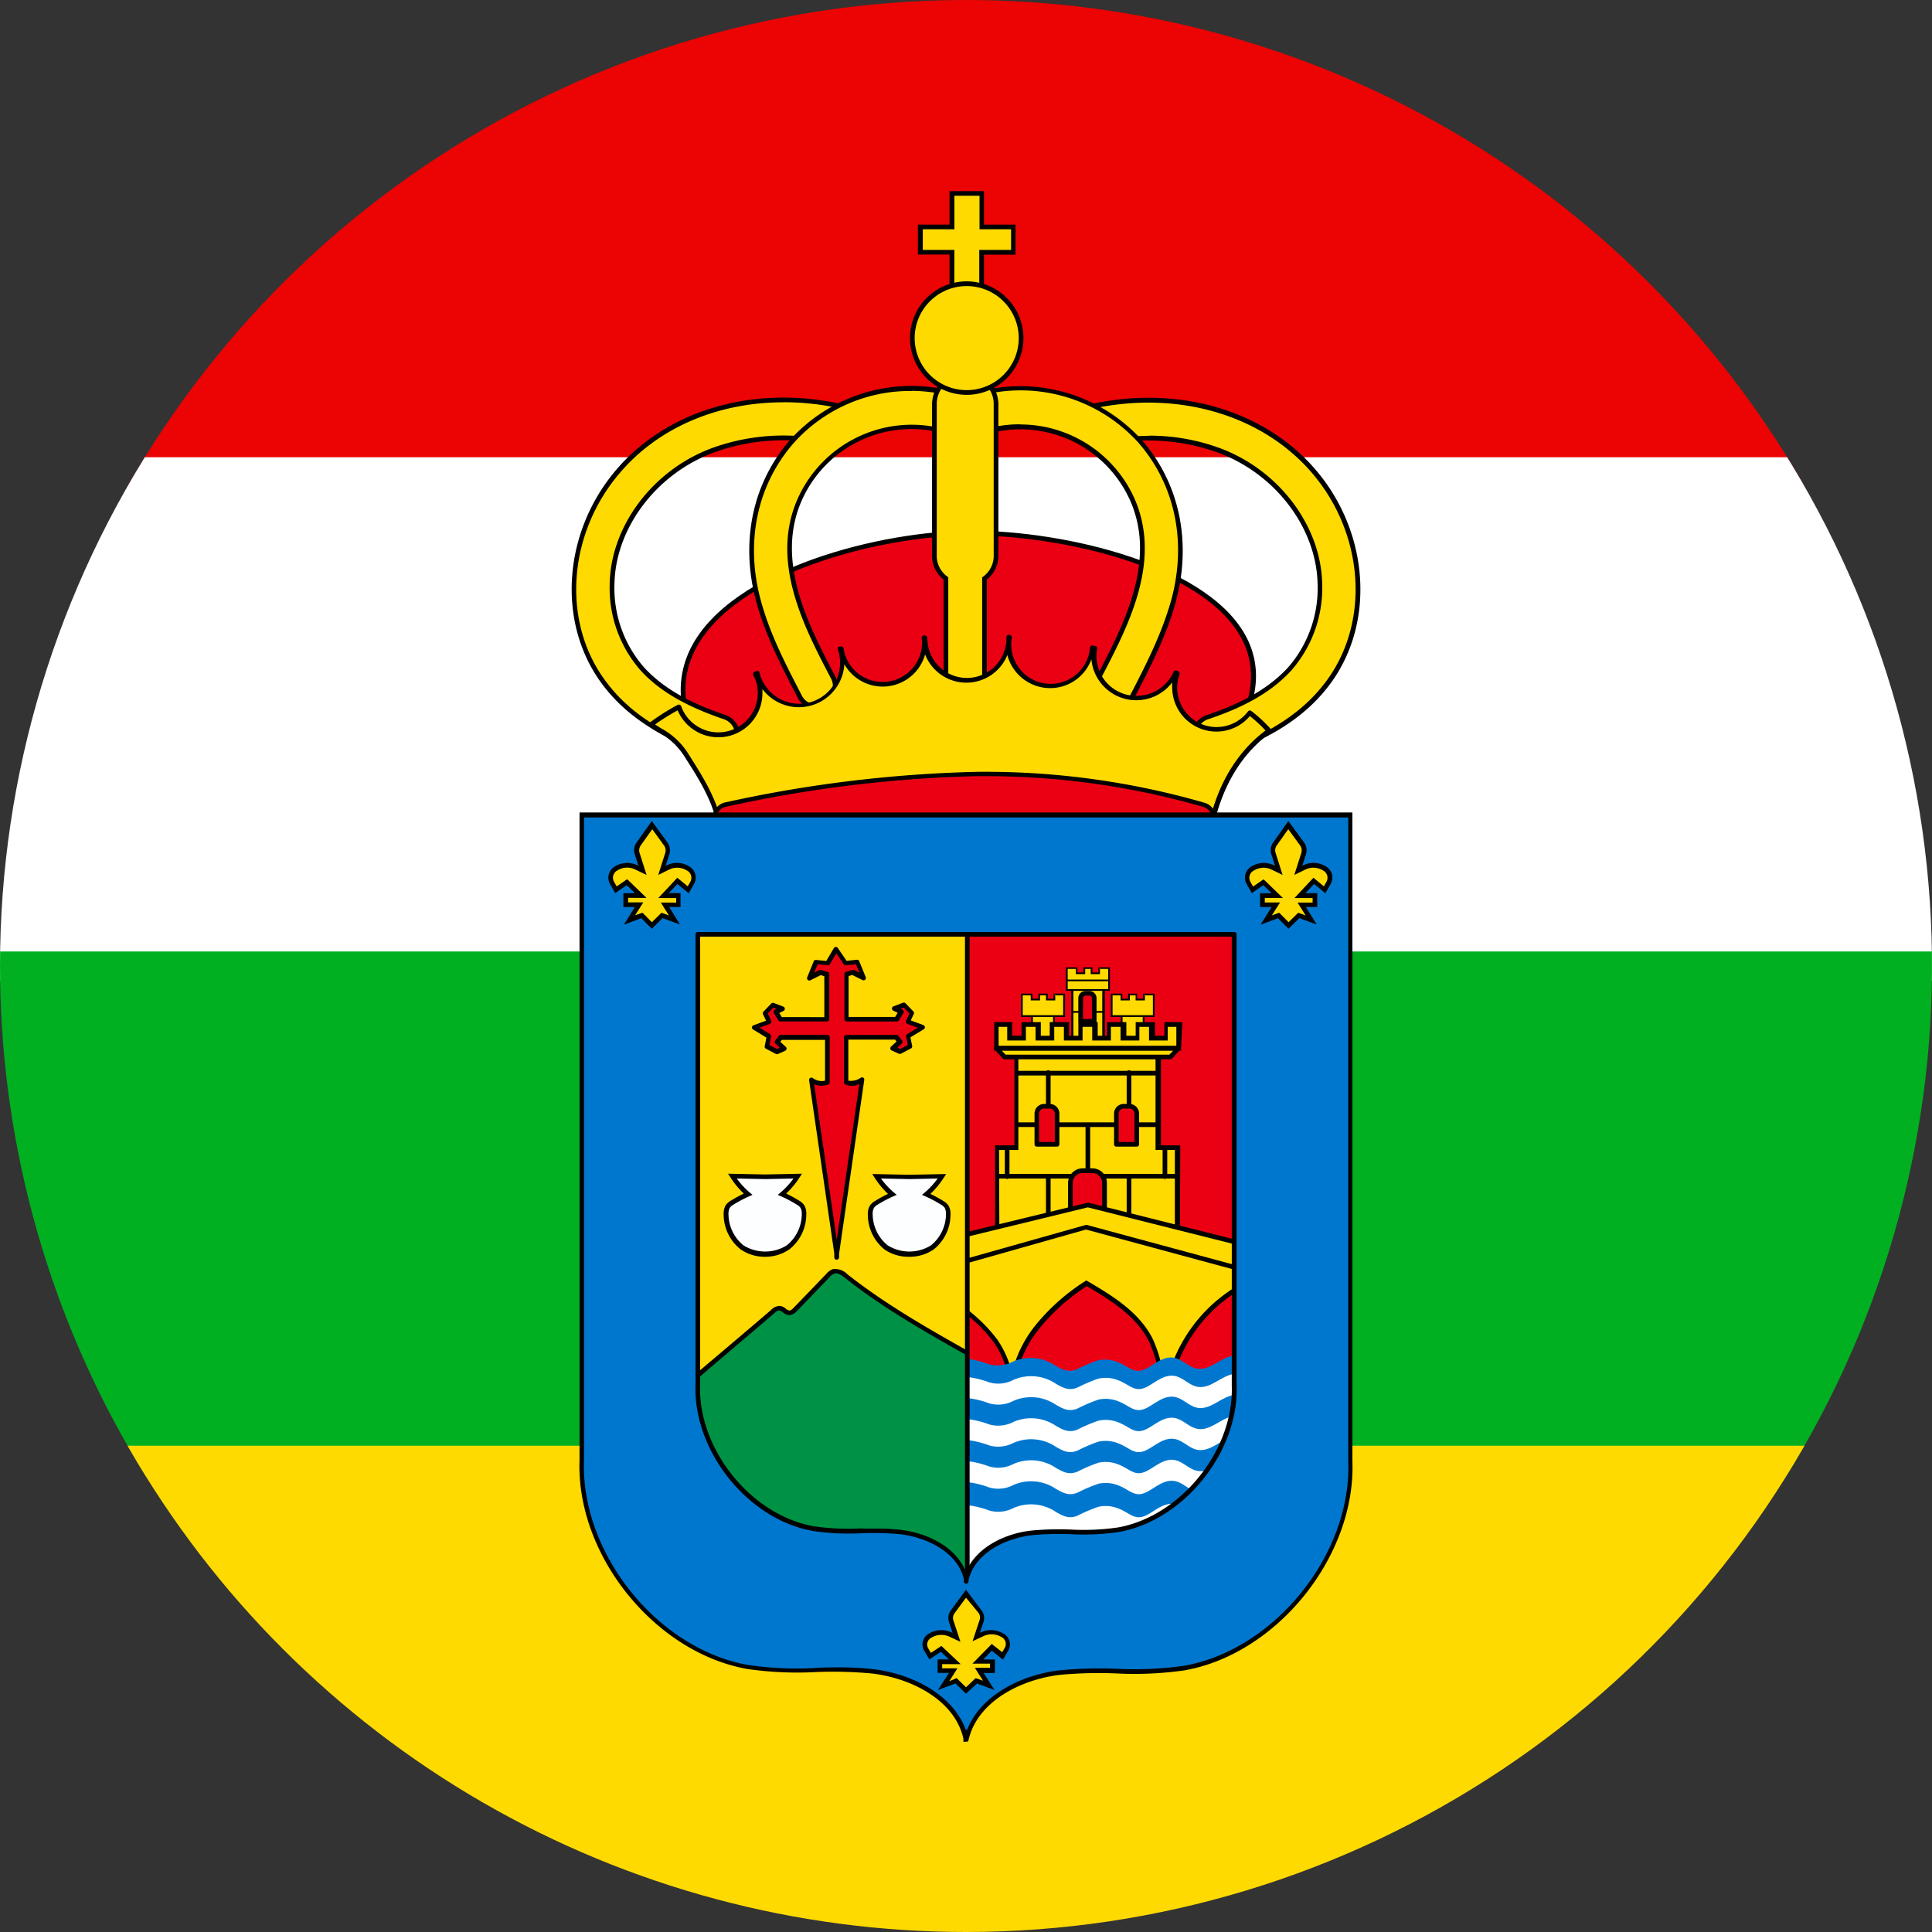
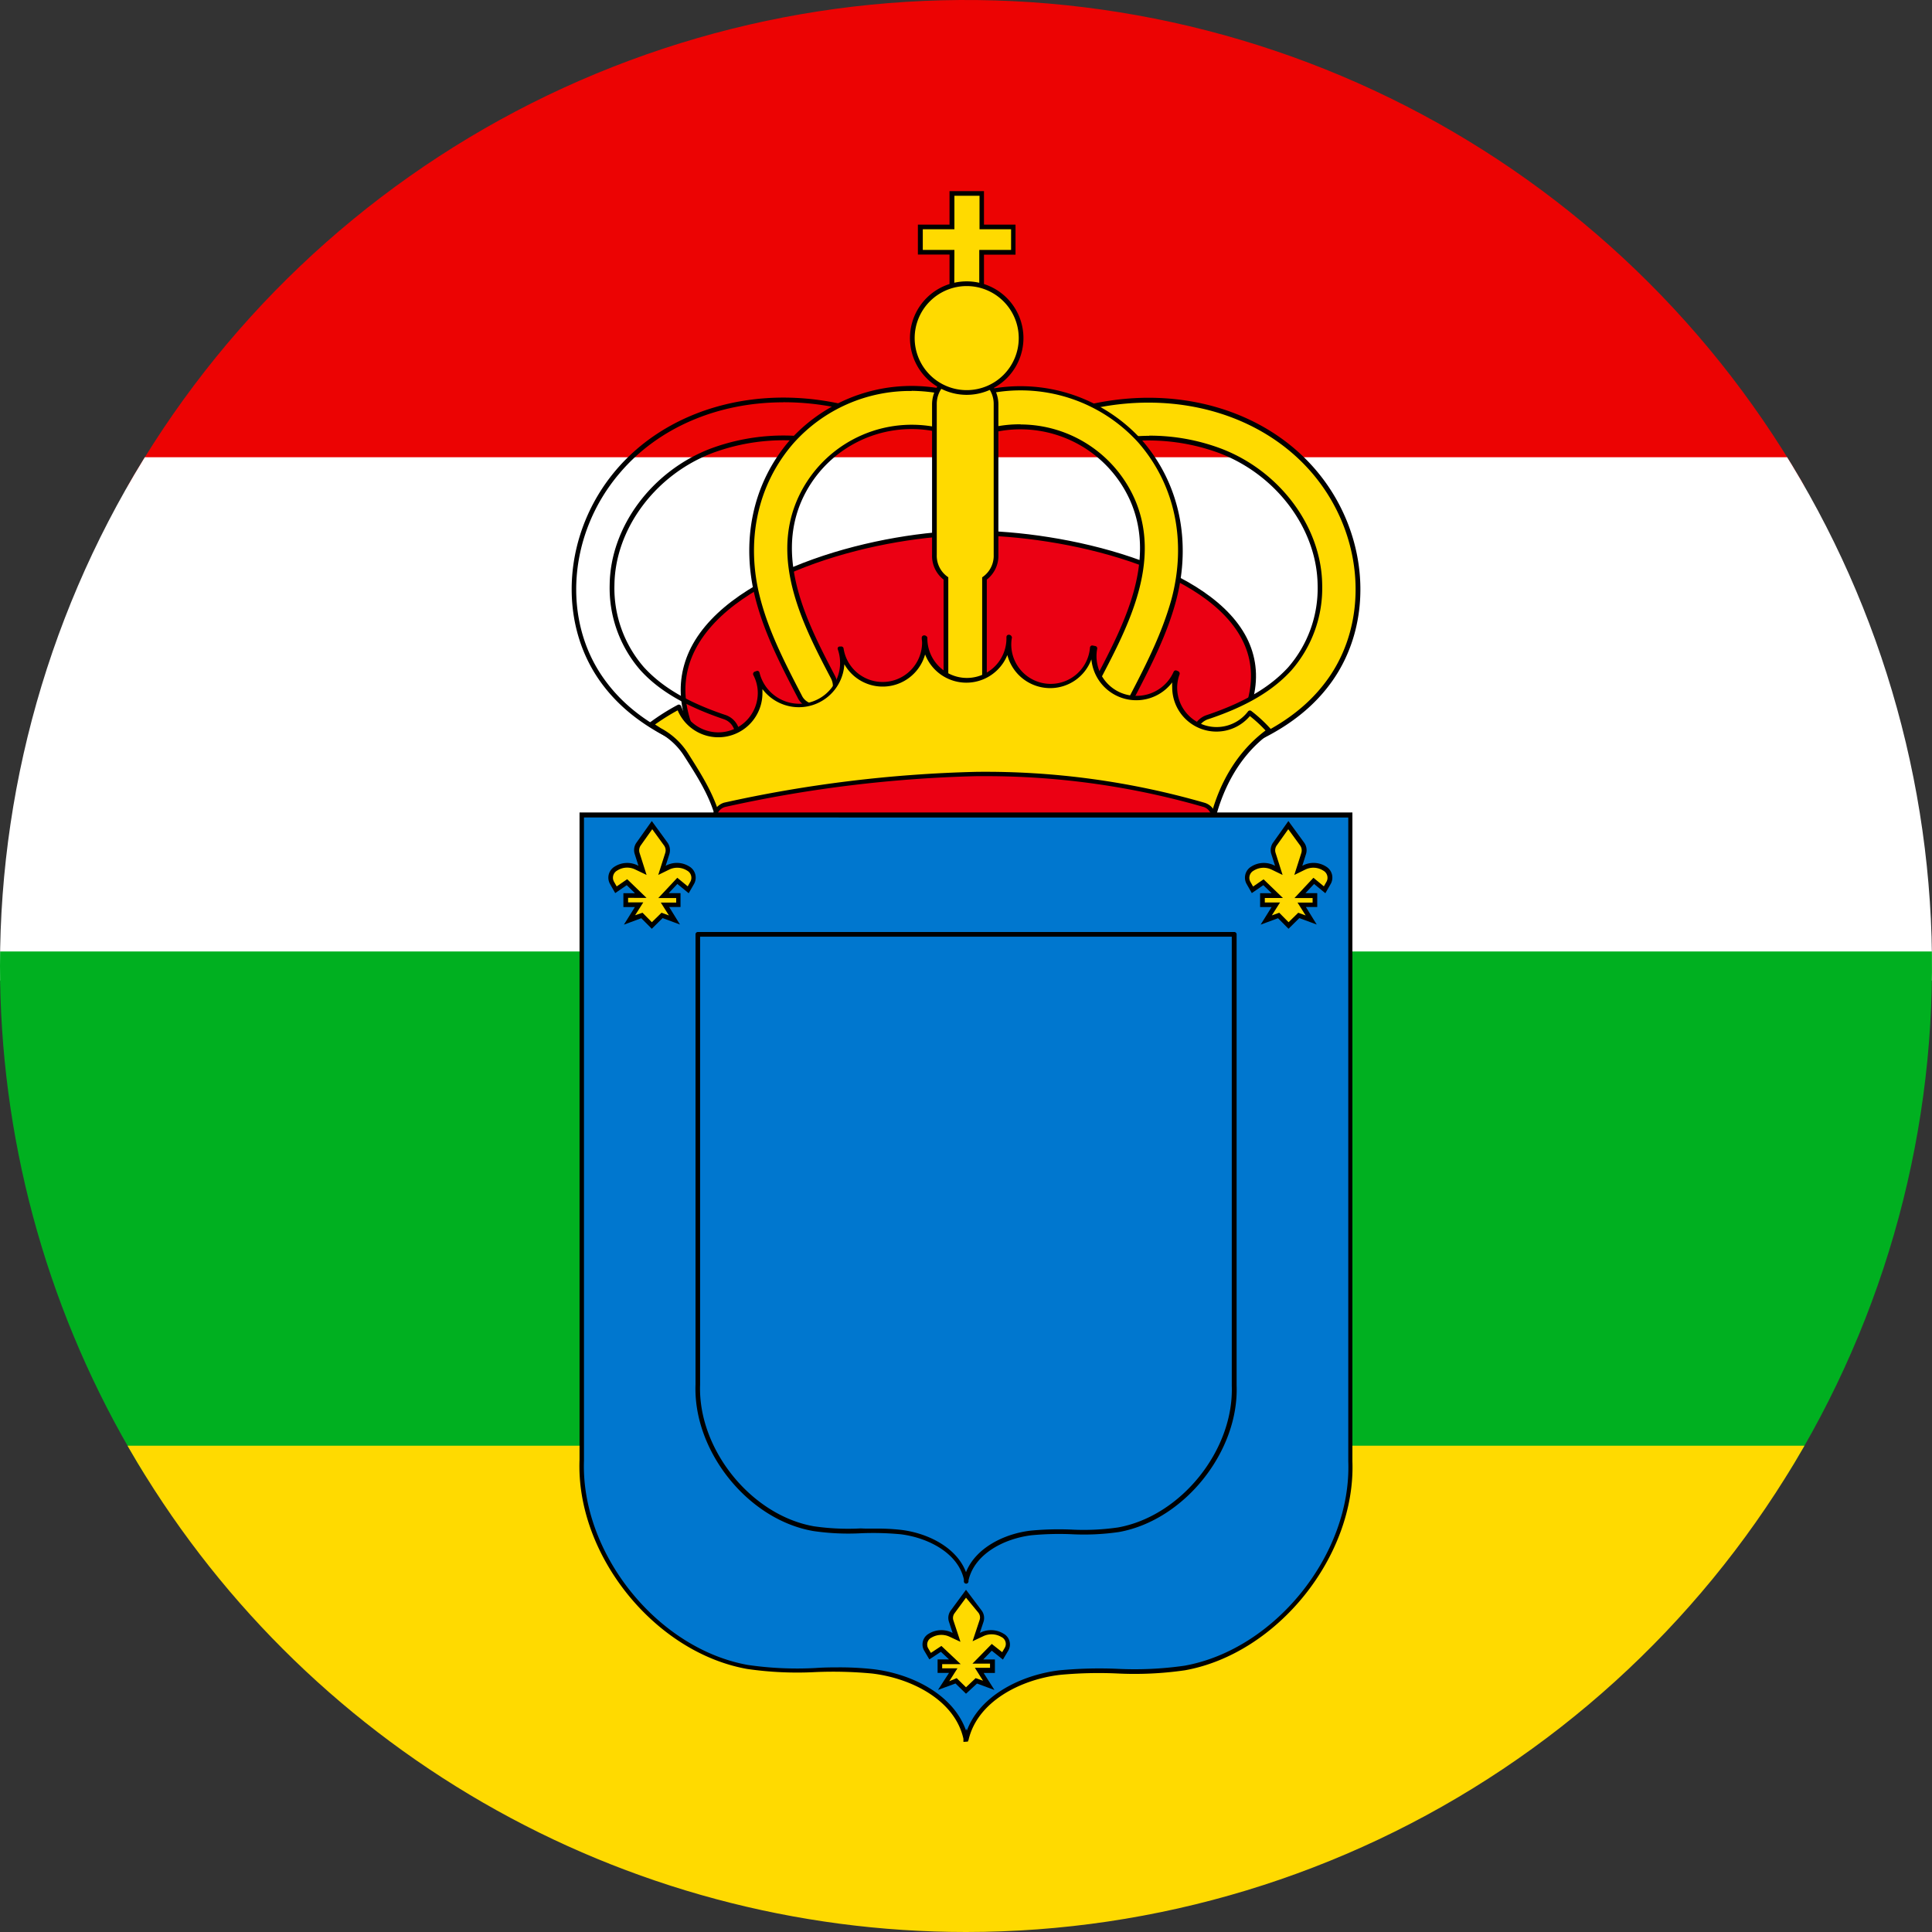
<svg xmlns="http://www.w3.org/2000/svg" id="Capa_1" data-name="Capa 1" viewBox="0 0 300 300">
  <rect x="0" y="0" width="300" height="300" fill="#333333" stroke="none" />
  <defs>
    <style>.cls-1,.cls-2{fill:none;}.cls-2{clip-rule:evenodd;}.cls-3{clip-path:url(#clip-path);}.cls-4{clip-path:url(#clip-path-2);}.cls-5{fill:#ec0303;}.cls-17,.cls-6{fill:#fff;}.cls-7{fill:#00b020;}.cls-11,.cls-8{fill:#ffda00;}.cls-15,.cls-9{fill:#eb0013;}.cls-10{fill:#0077cf;}.cls-10,.cls-11,.cls-15,.cls-16,.cls-17{fill-rule:evenodd;}.cls-12{clip-path:url(#clip-path-3);}.cls-13{clip-path:url(#clip-path-4);}.cls-14{clip-path:url(#clip-path-5);}.cls-18{fill:#fdfeff;}.cls-19{clip-path:url(#clip-path-6);}.cls-20{fill:#009244;}</style>
    <clipPath id="clip-path">
      <path class="cls-1" d="M150,300A150,150,0,1,0,0,150,150,150,0,0,0,150,300" />
    </clipPath>
    <clipPath id="clip-path-2">
      <rect class="cls-1" x="-83.4" width="466.79" height="300" />
    </clipPath>
    <clipPath id="clip-path-3">
-       <path class="cls-2" d="M108.35,145.08V215c-.36,10,8,20.61,18,22.39,4.45.8,9,0,13.53.5s9.19,3,10.14,7.33v.31c0-.05,0-.1,0-.15v0c.95-4.32,5.71-6.81,10.14-7.33s9.08.3,13.53-.5c9.92-1.78,18.32-12.34,18-22.39V145.08Z" />
-     </clipPath>
+       </clipPath>
    <clipPath id="clip-path-4">
      <rect class="cls-1" x="149.37" y="126.1" width="49.61" height="132.58" />
    </clipPath>
    <clipPath id="clip-path-5">
      <polygon class="cls-2" points="179.87 178.21 179.87 163.29 157.85 163.29 157.85 178.21 154.88 178.21 154.88 196.42 182.84 196.42 182.84 178.21 179.87 178.21" />
    </clipPath>
    <clipPath id="clip-path-6">
      <rect class="cls-1" x="100.49" y="125.55" width="49.61" height="132.58" />
    </clipPath>
  </defs>
  <title>Mesa de trabajo 1 copia 7</title>
  <g class="cls-3">
    <g class="cls-4">
      <rect class="cls-5" x="-120.95" y="-5.74" width="541.9" height="81.26" />
      <rect class="cls-6" x="-120.95" y="71" width="541.9" height="81.26" />
      <rect class="cls-7" x="-120.95" y="147.74" width="541.9" height="81.26" />
      <rect class="cls-8" x="-120.95" y="224.49" width="541.9" height="81.26" />
    </g>
    <path class="cls-9" d="M188.18,119.06c21.66-25.46-16.49-36.3-37.36-36.3S93.25,95,110.59,119.06Z" />
    <path d="M188.35,119.42H110.41l-.11-.15c-4.87-6.75-5.88-13-3-18.72C113.65,88.17,137,82.4,150.82,82.4c14.56,0,37.51,5.3,43,17.1,2.69,5.82.9,12.48-5.33,19.8Zm-77.57-.72H188c5.94-7,7.66-13.39,5.11-18.9-5.32-11.5-27.94-16.67-42.3-16.67-13.62,0-36.66,5.65-42.86,17.76C105.22,106.25,106.17,112.24,110.78,118.7Z" />
-     <path class="cls-8" d="M130.23,63C118,60.41,104.33,63.35,96,73.19c-7.63,9-9.52,22.57-2.41,32.47,4.21,5.86,10.64,9.2,17.33,11.45,3.66,1.23,5.23-4.54,1.59-5.77-4.69-1.58-9.34-3.77-12.73-7.48a19,19,0,0,1-4.68-13C95.16,81.49,102,73.25,110.54,70a32.18,32.18,0,0,1,18.09-1.23C132.39,69.58,134,63.81,130.23,63Z" />
    <path d="M111.86,117.65a3.46,3.46,0,0,1-1.1-.19c-8.27-2.78-13.83-6.46-17.51-11.58-6.79-9.45-5.77-23.3,2.43-32.92,7.85-9.22,21.12-13.17,34.62-10.3h0a2.89,2.89,0,0,1,2.28,1.94,3.72,3.72,0,0,1-.81,3.52,3.29,3.29,0,0,1-3.21,1,31.75,31.75,0,0,0-17.89,1.21c-8.88,3.36-15.16,11.79-15.26,20.49A18.69,18.69,0,0,0,100,103.62c2.84,3.1,6.84,5.45,12.58,7.38a3.27,3.27,0,0,1,2.24,2.49,3.73,3.73,0,0,1-1.09,3.44A2.76,2.76,0,0,1,111.86,117.65Zm9.78-55.18c-10.11,0-19.4,3.89-25.42,11-8,9.37-9,22.84-2.39,32,3.58,5,9,8.59,17.15,11.32a2.18,2.18,0,0,0,2.26-.37,3,3,0,0,0,.86-2.76,2.54,2.54,0,0,0-1.76-2c-5.87-2-10-4.39-12.89-7.58a19.41,19.41,0,0,1-4.78-13.27c.1-9,6.57-17.7,15.72-21.17a32.5,32.5,0,0,1,18.3-1.24,2.55,2.55,0,0,0,2.52-.79,3,3,0,0,0,.66-2.81,2.17,2.17,0,0,0-1.75-1.46h0A40.93,40.93,0,0,0,121.64,62.46Z" />
    <path class="cls-8" d="M146.74,60.84A25.13,25.13,0,0,0,123,68.55c-6,6.88-7.55,15.93-5.2,24.65,1.41,5.24,3.92,10.13,6.42,14.92,1.78,3.41,6.95.39,5.17-3-4.33-8.29-9.28-18.08-5.2-27.45a19.05,19.05,0,0,1,21-11,3.07,3.07,0,0,0,3.68-2.09A3,3,0,0,0,146.74,60.84Z" />
    <path d="M126.5,110a2.91,2.91,0,0,1-2.65-1.69c-2.82-5.41-5.09-9.94-6.45-15-2.47-9.19-.55-18.3,5.28-25a25.42,25.42,0,0,1,24.13-7.83h0a3,3,0,0,1,1.93,1.4,3.53,3.53,0,0,1,.43,2.73,3.45,3.45,0,0,1-4.1,2.35,18.66,18.66,0,0,0-20.61,10.83c-4.08,9.38,1.06,19.23,5.19,27.14a3.39,3.39,0,0,1-1.55,4.64A3.52,3.52,0,0,1,126.5,110Zm15.07-49.29a24.25,24.25,0,0,0-18.34,8.1c-5.67,6.5-7.53,15.36-5.12,24.32,1.34,5,3.59,9.48,6.39,14.85a2.3,2.3,0,0,0,3.28,1,2.65,2.65,0,0,0,1.24-3.66c-4.2-8-9.43-18.07-5.21-27.76a19.4,19.4,0,0,1,21.41-11.26,2.7,2.7,0,0,0,3.26-1.83,2.82,2.82,0,0,0-.35-2.15,2.24,2.24,0,0,0-1.46-1.07h0A26.08,26.08,0,0,0,141.56,60.69Z" />
    <path class="cls-8" d="M169.77,63c12.27-2.61,25.89.34,34.27,10.18,7.63,9,9.52,22.57,2.41,32.47-4.21,5.86-10.64,9.2-17.33,11.45-3.66,1.23-5.23-4.54-1.59-5.77,4.69-1.58,9.34-3.77,12.73-7.48a19,19,0,0,0,4.68-13C204.84,81.49,198,73.25,189.46,70a32.18,32.18,0,0,0-18.09-1.23C167.61,69.58,166,63.81,169.77,63Z" />
    <path d="M188.14,117.65a2.77,2.77,0,0,1-1.86-.7,3.73,3.73,0,0,1-1.09-3.44,3.27,3.27,0,0,1,2.24-2.49c5.75-1.94,9.74-4.29,12.58-7.38a18.69,18.69,0,0,0,4.59-12.78c-.1-8.71-6.38-17.13-15.26-20.5a31.8,31.8,0,0,0-17.89-1.21,3.31,3.31,0,0,1-3.21-1,3.72,3.72,0,0,1-.81-3.52,2.89,2.89,0,0,1,2.28-1.94h0c13.5-2.88,26.77,1.08,34.62,10.3,8.2,9.62,9.22,23.47,2.43,32.92-3.68,5.12-9.24,8.8-17.51,11.58A3.46,3.46,0,0,1,188.14,117.65Zm-9.69-50a31.45,31.45,0,0,1,11.14,2c9.15,3.47,15.62,12.17,15.72,21.17a19.41,19.41,0,0,1-4.78,13.27c-2.92,3.2-7,5.61-12.89,7.58a2.54,2.54,0,0,0-1.76,2,3,3,0,0,0,.86,2.76,2.17,2.17,0,0,0,2.26.37c8.12-2.73,13.57-6.33,17.15-11.32,6.6-9.18,5.59-22.65-2.39-32-7.68-9-20.67-12.87-33.92-10.06h0a2.16,2.16,0,0,0-1.74,1.46,3,3,0,0,0,.66,2.81,2.53,2.53,0,0,0,2.52.79A34.39,34.39,0,0,1,178.45,67.67ZM169.77,63h0Z" />
    <path class="cls-8" d="M153.26,60.84A25.13,25.13,0,0,1,177,68.55c6,6.88,7.55,15.93,5.2,24.65-1.41,5.24-3.92,10.13-6.42,14.92-1.78,3.41-6.95.39-5.17-3,4.33-8.29,9.28-18.08,5.2-27.45a19.05,19.05,0,0,0-21-11,3.07,3.07,0,0,1-3.68-2.09A3,3,0,0,1,153.26,60.84Z" />
    <path d="M173.5,110a3.52,3.52,0,0,1-1.61-.4,3.39,3.39,0,0,1-1.55-4.64c4.13-7.91,9.27-17.76,5.19-27.14A18.66,18.66,0,0,0,154.93,67a3.45,3.45,0,0,1-4.1-2.35,3.53,3.53,0,0,1,.43-2.73,3,3,0,0,1,1.93-1.4h0a25.41,25.41,0,0,1,24.13,7.83c5.83,6.69,7.75,15.79,5.28,25-1.36,5.05-3.63,9.59-6.45,15A2.91,2.91,0,0,1,173.5,110Zm-15-44.09A19.44,19.44,0,0,1,176.2,77.5c4.22,9.7-1,19.71-5.21,27.76a2.65,2.65,0,0,0,1.24,3.66,2.3,2.3,0,0,0,3.28-1c2.8-5.37,5-9.87,6.39-14.85,2.41-9,.54-17.82-5.12-24.32a24.65,24.65,0,0,0-23.44-7.59,2.25,2.25,0,0,0-1.46,1.07,2.82,2.82,0,0,0-.35,2.15,2.69,2.69,0,0,0,3.26,1.83A18.9,18.9,0,0,1,158.46,65.89Z" />
    <path class="cls-8" d="M145.09,62.81V86.15a4.34,4.34,0,0,0,1.79,3.67v15.54c0,3.85,6,3.86,6,0V89.83a4.34,4.34,0,0,0,1.8-3.68V62.81C154.67,56.65,145.09,56.64,145.09,62.81Z" />
    <path d="M149.88,108.62a3.2,3.2,0,0,1-3.36-3.25V90a4.67,4.67,0,0,1-1.79-3.85V62.81a5.15,5.15,0,0,1,10.3,0V86.15A4.68,4.68,0,0,1,153.23,90v15.35A3.2,3.2,0,0,1,149.88,108.62Zm0-50.07a4.17,4.17,0,0,0-4.42,4.26V86.15a4,4,0,0,0,1.64,3.38l.15.11v15.72a2.63,2.63,0,0,0,5.26,0V89.65l.15-.11a4,4,0,0,0,1.64-3.38V62.81A4.17,4.17,0,0,0,149.88,58.55Z" />
    <path class="cls-8" d="M194,110.68a6.47,6.47,0,0,1-11.23-6.13l-.25-.1A6.6,6.6,0,0,1,170,100.67l-.41-.08a6.48,6.48,0,1,1-12.84-1.65h-.13c0,.07,0,.14,0,.21a6.5,6.5,0,1,1-13,0c0-.06,0-.12,0-.19h-.1a6.4,6.4,0,0,1,.08.78,6.49,6.49,0,0,1-12.91.93l-.22,0a6.66,6.66,0,0,1,.34,2,6.72,6.72,0,0,1-13.21,1.76l-.28.11a6.43,6.43,0,0,1,.75,3,6.49,6.49,0,0,1-12.61,2.18,33.89,33.89,0,0,0-4.38,2.77c2.27,1.53,3.78,2.06,5.45,4.65,2.19,3.4,4.42,6.91,5.19,10.89l76.35,0c1.29-5.81,4.19-11.13,9-14.53A21.71,21.71,0,0,0,194,110.68Z" />
    <path d="M111.72,128.42a.36.36,0,0,1-.36-.29c-.77-4-3-7.41-5.14-10.76a10.62,10.62,0,0,0-4-3.67c-.42-.27-.88-.55-1.36-.87a.36.36,0,0,1-.16-.29.37.37,0,0,1,.14-.3,34.11,34.11,0,0,1,4.42-2.8.39.39,0,0,1,.3,0,.37.37,0,0,1,.21.22,6.13,6.13,0,0,0,11.9-2.05,6,6,0,0,0-.7-2.8.37.37,0,0,1,0-.3.36.36,0,0,1,.21-.21l.28-.1a.37.37,0,0,1,.29,0,.37.37,0,0,1,.18.23,6.35,6.35,0,1,0,12.17-3.58.36.36,0,0,1,0-.29.36.36,0,0,1,.24-.17l.22,0a.39.39,0,0,1,.28.06.36.36,0,0,1,.15.24,6.13,6.13,0,0,0,12.19-.88,3.94,3.94,0,0,0-.05-.55l0-.19a.36.36,0,0,1,.09-.29.41.41,0,0,1,.31-.12.44.44,0,0,1,.28.1A.4.4,0,0,1,144,99s0,.12,0,.13a6.14,6.14,0,1,0,12.28,0c0-.11,0-.15,0-.2a.37.37,0,0,1,.11-.27.39.39,0,0,1,.28-.1.53.53,0,0,1,.32.14c.06.08.15.19.14.29a6,6,0,0,0-.1,1,6.12,6.12,0,0,0,12.22.57.37.37,0,0,1,.14-.26.35.35,0,0,1,.29-.06l.41.08a.36.36,0,0,1,.28.42,6.17,6.17,0,0,0,6.15,7.31,6.26,6.26,0,0,0,5.72-3.74.36.36,0,0,1,.48-.18l.19.08a.41.41,0,0,1,.26.48,6,6,0,0,0-.38,2.05,6.12,6.12,0,0,0,11,3.73.36.36,0,0,1,.24-.14.34.34,0,0,1,.27.07,22,22,0,0,1,3.07,2.85.36.36,0,0,1-.06.53c-5.54,3.94-7.85,10-8.82,14.31a.36.36,0,0,1-.35.28Zm-10-15.92.91.58a11.32,11.32,0,0,1,4.21,3.9c2,3.17,4.34,6.75,5.18,10.72l75.77-.05c1.42-6.13,4.43-11,8.72-14.22a20.89,20.89,0,0,0-2.43-2.24,6.79,6.79,0,0,1-5.19,2.41,6.87,6.87,0,0,1-6.87-6.87,6.09,6.09,0,0,1,0-.77,7,7,0,0,1-12.55-3.58,6.81,6.81,0,0,1-6.41,4.47,6.88,6.88,0,0,1-6.64-5.13,6.87,6.87,0,0,1-12.77-.1,6.84,6.84,0,0,1-12.54,1.52A7.08,7.08,0,0,1,118.39,107q0,.31,0,.61a6.85,6.85,0,0,1-13.16,2.69A34.35,34.35,0,0,0,101.71,112.5Z" />
    <polygon class="cls-8" points="157.33 35.24 152.42 35.24 152.42 30.04 147.8 30.04 147.8 35.24 142.89 35.24 142.89 39.17 147.8 39.17 147.8 50.9 152.42 50.9 152.42 39.17 157.33 39.17 157.33 35.24" />
    <path d="M152.79,51.26h-5.35V39.53h-4.91V34.88h4.91v-5.2h5.35v5.2h4.9v4.66h-4.9Zm-4.63-.72h3.9V38.81H157V35.6h-4.9V30.4h-3.9v5.2h-4.91v3.21h4.91Z" />
    <circle class="cls-8" cx="150.11" cy="52.5" r="8.44" />
    <path d="M150.11,61.31a8.81,8.81,0,1,1,8.81-8.81A8.82,8.82,0,0,1,150.11,61.31Zm0-16.89a8.08,8.08,0,1,0,8.08,8.08A8.09,8.09,0,0,0,150.11,44.42Z" />
    <path class="cls-9" d="M186.9,129.24A2.27,2.27,0,0,0,187,125a122.82,122.82,0,0,0-35.34-4.8,203,203,0,0,0-39.15,4.78c-2.18.47-2.1,3.95.09,4.33" />
    <path d="M112.58,129.64h-.06a2.61,2.61,0,0,1-.1-5,202.68,202.68,0,0,1,39.23-4.79,122.65,122.65,0,0,1,35.45,4.82,2.52,2.52,0,0,1,1.74,2.56A2.44,2.44,0,0,1,187,129.6a.36.36,0,0,1-.16-.71,1.75,1.75,0,0,0,1.29-1.74,1.79,1.79,0,0,0-1.22-1.84A121.94,121.94,0,0,0,153,120.52h-1.3a201.91,201.91,0,0,0-39.08,4.78,1.73,1.73,0,0,0-1.31,1.83,1.75,1.75,0,0,0,1.38,1.79.36.36,0,0,1-.06.72Z" />
    <path class="cls-10" d="M90.32,126.52V226.75c-.52,14.4,11.52,29.53,25.73,32.08,6.37,1.14,13,0,19.39.71S148.61,263.85,150,270v.44c0-.07,0-.14.05-.22v0c1.36-6.2,8.19-9.76,14.53-10.51s13,.43,19.39-.71c14.22-2.55,26.25-17.68,25.73-32.08V126.52Z" />
    <path d="M149.6,270.48V270c-1.32-6-8.09-9.43-14.21-10.14a64.66,64.66,0,0,0-8.78-.22,54,54,0,0,1-10.62-.49c-14.39-2.58-26.56-17.75-26-32.45V126.16H210V226.92c.53,14.69-11.64,29.86-26,32.44a54.46,54.46,0,0,1-10.63.49,64.55,64.55,0,0,0-8.78.22c-6.12.72-12.89,4.16-14.22,10.22l-.06,0h0l0,.14ZM130,258.91a47.29,47.29,0,0,1,5.52.27c6,.7,12.51,3.9,14.49,9.56l.07-.35.06.32c2.07-5.52,8.54-8.66,14.42-9.35a66.13,66.13,0,0,1,8.88-.23,54.45,54.45,0,0,0,10.49-.48c14.06-2.52,25.95-17.35,25.43-31.71v-100H90.68v99.86c-.51,14.38,11.37,29.2,25.43,31.73a53,53,0,0,0,10.48.48C127.71,258.93,128.83,258.91,130,258.91Z" />
    <path class="cls-11" d="M200.08,143.71l1.6-1.56,1.92.71-1.47-2.38h2.05v-1.42h-2.31l2.14-2.29,1.69,1.39.63-1.09a1.63,1.63,0,0,0-.63-2.21h0a3.24,3.24,0,0,0-3.12-.19l-1,.47.83-2.61a1.68,1.68,0,0,0-.27-1.53l-2.1-2.88L198,131a1.68,1.68,0,0,0-.26,1.51l.84,2.63-1-.47a3.24,3.24,0,0,0-3.12.2h0a1.63,1.63,0,0,0-.63,2.2l.62,1.1,1.71-1.17,2.14,2.08H196v1.42h2.07l-1.49,2.38,1.92-.71,1.54,1.56Z" />
    <path d="M200.08,144.22l-1.63-1.64-2.7,1,1.7-2.73h-1.78V138.7h1.79l-1.29-1.25-1.79,1.23-.82-1.44a2,2,0,0,1,.74-2.68,3.62,3.62,0,0,1,3.48-.22l.21.1-.58-1.82a2,2,0,0,1,.31-1.83l2.34-3.3,2.4,3.29a2,2,0,0,1,.33,1.85l-.57,1.81.2-.1a3.61,3.61,0,0,1,3.48.21,2,2,0,0,1,.74,2.69l-.84,1.46-1.75-1.44-1.34,1.43h1.83v2.15h-1.76l1.68,2.72-2.7-1Zm-1.44-2.49,1.45,1.47,1.5-1.47,1.15.42-1.26-2h2.34v-.7H201l2.95-3.15,1.62,1.33.41-.72a1.27,1.27,0,0,0-.52-1.73,2.85,2.85,0,0,0-2.76-.16l-1.72.84,1.09-3.42a1.32,1.32,0,0,0-.22-1.2l-1.81-2.48-1.76,2.48a1.31,1.31,0,0,0-.21,1.19l1.09,3.43-1.73-.84a2.88,2.88,0,0,0-2.76.17,1.27,1.27,0,0,0-.52,1.72l.43.75,1.63-1.12,3,2.9H196.4v.7h2.36l-1.27,2Z" />
    <path class="cls-11" d="M150,262.54l1.6-1.5,1.92.69-1.47-2.3h2.05V258h-2.31l2.14-2.21,1.69,1.34.63-1.05a1.54,1.54,0,0,0-.63-2.14h0a3.34,3.34,0,0,0-3.12-.18l-1,.45.83-2.52a1.58,1.58,0,0,0-.27-1.47l-2.1-2.78-2,2.79a1.57,1.57,0,0,0-.26,1.45l.84,2.53-1-.45a3.34,3.34,0,0,0-3.12.19h0a1.54,1.54,0,0,0-.63,2.12l.62,1.06,1.71-1.13,2.14,2H146v1.37h2.07l-1.49,2.3,1.92-.69,1.54,1.5Z" />
    <path d="M150,263l-1.63-1.59-2.72,1,1.71-2.64h-1.77v-2.1h1.77l-1.26-1.18-1.79,1.18-.82-1.39a1.91,1.91,0,0,1,.75-2.61,3.73,3.73,0,0,1,3.47-.21l.21.1-.57-1.74a1.93,1.93,0,0,1,.31-1.78l2.34-3.18,2.39,3.17a1.94,1.94,0,0,1,.33,1.8l-.57,1.72.2-.09a3.72,3.72,0,0,1,3.47.21,1.91,1.91,0,0,1,.75,2.63l-.84,1.4L154,256.32l-1.32,1.36h1.81v2.1h-1.75l1.68,2.64-2.71-1Zm-1.45-2.42L150,262l1.5-1.42,1.14.4-1.26-2h2.35v-.65H151l3-3.06,1.62,1.28.41-.7a1.19,1.19,0,0,0-.52-1.65,3,3,0,0,0-2.77-.16l-1.72.81,1.1-3.32a1.21,1.21,0,0,0-.22-1.14L150,248.09l-1.76,2.39a1.22,1.22,0,0,0-.2,1.13l1.1,3.33-1.73-.81a3,3,0,0,0-2.77.16,1.19,1.19,0,0,0-.52,1.64l.43.73,1.63-1.08,3,2.83h-2.88v.65h2.37l-1.27,2Z" />
    <path class="cls-11" d="M101.21,143.71l1.6-1.56,1.93.71-1.47-2.38h2.05v-1.42H103l2.14-2.29,1.69,1.39.63-1.09a1.63,1.63,0,0,0-.63-2.21h0a3.24,3.24,0,0,0-3.12-.19l-1,.47.83-2.61a1.68,1.68,0,0,0-.27-1.53l-2.1-2.88-2,2.89a1.68,1.68,0,0,0-.26,1.51l.84,2.63-1-.47a3.24,3.24,0,0,0-3.12.2h0a1.63,1.63,0,0,0-.63,2.2l.62,1.1L97.35,137l2.14,2.08H97.17v1.42h2.07l-1.49,2.38,1.92-.71,1.54,1.56Z" />
    <path d="M101.21,144.22l-1.63-1.64-2.7,1,1.7-2.73H96.8V138.7H98.6l-1.28-1.25-1.79,1.23-.82-1.44a2,2,0,0,1,.74-2.68,3.62,3.62,0,0,1,3.48-.22l.21.1-.58-1.82a2,2,0,0,1,.31-1.83l2.34-3.3,2.4,3.29a2.05,2.05,0,0,1,.33,1.85l-.58,1.81.2-.1a3.61,3.61,0,0,1,3.48.21,2,2,0,0,1,.74,2.69l-.84,1.46-1.76-1.44-1.34,1.43h1.83v2.15h-1.76l1.68,2.72-2.7-1Zm-1.44-2.49,1.45,1.47,1.5-1.47,1.15.42-1.26-2H105v-.7h-2.78l2.95-3.15,1.62,1.33.41-.72a1.27,1.27,0,0,0-.52-1.73,2.85,2.85,0,0,0-2.75-.16l-1.72.84,1.09-3.42a1.31,1.31,0,0,0-.22-1.2l-1.8-2.48-1.76,2.48a1.32,1.32,0,0,0-.21,1.19l1.09,3.43L98.61,135a2.86,2.86,0,0,0-2.76.17,1.27,1.27,0,0,0-.52,1.72l.43.75,1.63-1.12,3,2.9H97.53v.7h2.36l-1.27,2Z" />
    <g class="cls-12">
      <rect class="cls-9" x="149.37" y="126.1" width="49.61" height="132.58" />
      <g class="cls-13">
        <polygon class="cls-11" points="179.87 178.21 179.87 163.29 157.85 163.29 157.85 178.21 154.88 178.21 154.88 196.42 182.84 196.42 182.84 178.21 179.87 178.21" />
        <path d="M183.2,196.78H154.52V177.85h3V162.93h22.75v14.92h3Zm-28-.72h27.23V178.57h-3V163.65h-21.3v14.92h-3Z" />
        <g class="cls-14">
          <path d="M184.83,191H151a.36.36,0,0,1,0-.72h33.85a.36.36,0,1,1,0,.72Z" />
          <path d="M184.83,183H151a.36.36,0,0,1,0-.72h33.85a.36.36,0,1,1,0,.72Z" />
          <path d="M184.83,175H151a.36.36,0,0,1,0-.72h33.85a.36.36,0,1,1,0,.72Z" />
          <path d="M184.83,167H151a.36.36,0,0,1,0-.72h33.85a.36.36,0,1,1,0,.72Z" />
          <path d="M162.78,174.9a.36.36,0,0,1-.36-.36v-8a.36.36,0,0,1,.72,0v8A.36.36,0,0,1,162.78,174.9Z" />
          <path d="M175.31,174.9a.36.36,0,0,1-.36-.36v-8a.36.36,0,0,1,.72,0v8A.36.36,0,0,1,175.31,174.9Z" />
          <path d="M162.78,191.09a.36.36,0,0,1-.36-.36v-8a.36.36,0,0,1,.72,0v8A.36.36,0,0,1,162.78,191.09Z" />
          <path d="M175.31,191.09a.36.36,0,0,1-.36-.36v-8a.36.36,0,0,1,.72,0v8A.36.36,0,0,1,175.31,191.09Z" />
          <path d="M156.39,183.07a.36.36,0,0,1-.36-.36v-8a.36.36,0,0,1,.72,0v8A.36.36,0,0,1,156.39,183.07Z" />
          <path d="M168.92,183.07a.36.36,0,0,1-.36-.36v-8a.36.36,0,0,1,.72,0v8A.36.36,0,0,1,168.92,183.07Z" />
          <path d="M180.89,183.07a.36.36,0,0,1-.36-.36v-8a.36.36,0,0,1,.72,0v8A.36.36,0,0,1,180.89,183.07Z" />
          <path d="M156.39,199a.36.36,0,0,1-.36-.36v-8a.36.36,0,1,1,.72,0v8A.36.36,0,0,1,156.39,199Z" />
          <path d="M168.92,199a.36.36,0,0,1-.36-.36v-8a.36.36,0,1,1,.72,0v8A.36.36,0,0,1,168.92,199Z" />
          <path d="M180.89,199a.36.36,0,0,1-.36-.36v-8a.36.36,0,1,1,.72,0v8A.36.36,0,0,1,180.89,199Z" />
        </g>
        <path class="cls-15" d="M171.51,193.8h-5.3v-9.37a2.65,2.65,0,0,1,2.65-2.65h0a2.65,2.65,0,0,1,2.65,2.65Z" />
        <path d="M171.51,194.16h-5.3a.36.36,0,0,1-.36-.36V183.69a2.27,2.27,0,0,1,2.27-2.27h1.49a2.27,2.27,0,0,1,2.27,2.27V193.8A.36.36,0,0,1,171.51,194.16Zm-4.94-.72h4.57v-9.75a1.54,1.54,0,0,0-1.54-1.54h-1.49a1.54,1.54,0,0,0-1.54,1.54Z" />
        <polygon class="cls-11" points="171.35 161.34 166.48 161.34 166.48 153.72 171.35 153.72 171.35 161.34 171.35 161.34" />
        <polygon class="cls-16" points="171.35 161.34 171.35 161.21 166.68 161.21 166.68 153.85 171.16 153.85 171.16 161.34 171.35 161.34 171.35 161.21 171.35 161.34 171.56 161.34 171.56 153.72 171.56 153.59 166.48 153.59 166.34 153.59 166.34 161.34 166.34 161.48 171.35 161.48 171.56 161.48 171.56 161.34 171.35 161.34 171.35 161.34" />
        <polygon class="cls-11" points="163.65 161.34 160.25 161.34 160.25 157.77 163.65 157.77 163.65 161.34 163.65 161.34" />
        <polygon class="cls-16" points="163.65 161.34 163.65 161.21 160.39 161.21 160.39 157.91 163.52 157.91 163.52 161.34 163.65 161.34 163.65 161.21 163.65 161.34 163.79 161.34 163.79 157.77 163.79 157.64 160.25 157.64 160.12 157.64 160.12 161.34 160.12 161.48 163.65 161.48 163.79 161.48 163.79 161.34 163.65 161.34 163.65 161.34" />
        <polygon class="cls-11" points="177.58 161.34 174.18 161.34 174.18 157.77 177.58 157.77 177.58 161.34 177.58 161.34" />
        <polygon class="cls-16" points="177.58 161.34 177.58 161.21 174.31 161.21 174.31 157.91 177.44 157.91 177.44 161.34 177.58 161.34 177.58 161.21 177.58 161.34 177.72 161.34 177.72 157.77 177.72 157.64 174.18 157.64 174.04 157.64 174.04 161.34 174.04 161.48 177.58 161.48 177.72 161.48 177.72 161.34 177.58 161.34 177.58 161.34" />
        <polygon class="cls-11" points="170.7 150.35 170.7 151.13 169.5 151.13 169.5 150.35 168.37 150.35 168.37 151.13 167.2 151.13 167.2 150.35 165.65 150.35 165.65 153.72 172.22 153.72 172.22 150.35 170.7 150.35 170.7 150.35" />
        <polygon class="cls-16" points="170.7 150.35 170.56 150.35 170.56 150.99 169.63 150.99 169.63 150.35 169.63 150.21 168.37 150.21 168.23 150.21 168.23 150.99 167.3 150.99 167.3 150.35 167.3 150.21 165.65 150.21 165.51 150.21 165.51 153.72 165.51 153.85 172.22 153.85 172.35 153.85 172.35 150.35 172.35 150.21 170.7 150.21 170.56 150.21 170.56 150.35 170.7 150.35 170.7 150.45 172.08 150.45 172.08 153.59 165.79 153.59 165.79 150.45 167.06 150.45 167.06 151.13 167.06 151.26 168.37 151.26 168.51 151.26 168.51 150.45 169.36 150.45 169.36 151.13 169.36 151.26 170.7 151.26 170.8 151.26 170.8 150.35 170.7 150.35 170.7 150.45 170.7 150.35 170.7 150.35" />
        <polygon class="cls-16" points="165.65 152.37 172.22 152.37 172.22 152.1 165.65 152.1 165.65 152.37 165.65 152.37" />
        <polygon class="cls-11" points="163.72 154.43 163.72 155.2 162.55 155.2 162.55 154.43 161.38 154.43 161.38 155.2 160.18 155.2 160.18 154.43 158.67 154.43 158.67 157.77 165.24 157.77 165.24 154.43 163.72 154.43 163.72 154.43" />
        <polygon class="cls-16" points="163.72 154.43 163.59 154.43 163.59 155.07 162.7 155.07 162.7 154.43 162.7 154.29 161.38 154.29 161.25 154.29 161.25 155.07 160.32 155.07 160.32 154.43 160.32 154.29 158.67 154.29 158.54 154.29 158.54 157.77 158.54 157.91 165.24 157.91 165.38 157.91 165.38 154.43 165.38 154.29 163.72 154.29 163.59 154.29 163.59 154.43 163.72 154.43 163.72 154.56 165.09 154.56 165.09 157.64 158.81 157.64 158.81 154.56 160.05 154.56 160.05 155.2 160.05 155.34 161.38 155.34 161.49 155.34 161.49 154.56 162.42 154.56 162.42 155.2 162.42 155.34 163.72 155.34 163.86 155.34 163.86 154.43 163.72 154.43 163.72 154.56 163.72 154.43 163.72 154.43" />
        <polygon class="cls-11" points="177.65 154.43 177.65 155.2 176.48 155.2 176.48 154.43 175.31 154.43 175.31 155.2 174.14 155.2 174.14 154.43 172.63 154.43 172.63 157.77 179.16 157.77 179.16 154.43 177.65 154.43 177.65 154.43" />
        <polygon class="cls-16" points="177.65 154.43 177.51 154.43 177.51 155.07 176.57 155.07 176.57 154.43 176.57 154.29 175.31 154.29 175.17 154.29 175.17 155.07 174.27 155.07 174.27 154.43 174.27 154.29 172.63 154.29 172.49 154.29 172.49 157.77 172.49 157.91 179.16 157.91 179.29 157.91 179.29 154.43 179.29 154.29 177.65 154.29 177.51 154.29 177.51 154.43 177.65 154.43 177.65 154.56 179.02 154.56 179.02 157.64 172.76 157.64 172.76 154.56 174 154.56 174 155.2 174 155.34 175.31 155.34 175.44 155.34 175.44 154.56 176.34 154.56 176.34 155.2 176.34 155.34 177.65 155.34 177.78 155.34 177.78 154.43 177.65 154.43 177.65 154.56 177.65 154.43 177.65 154.43" />
        <polygon class="cls-16" points="166.58 157.26 171.45 157.26 171.45 156.99 166.58 156.99 166.58 157.26 166.58 157.26" />
        <polygon class="cls-11" points="180.96 159.07 180.96 161.19 178.78 161.19 178.78 159.07 176.55 159.07 176.55 161.19 174.38 161.19 174.38 159.07 172.15 159.07 172.15 161.19 169.97 161.19 169.97 159.07 167.75 159.07 167.75 161.19 165.57 161.19 165.57 159.07 163.34 159.07 163.34 161.19 161.17 161.19 161.17 159.07 158.94 159.07 158.94 161.19 156.76 161.19 156.76 159.07 154.7 159.07 154.7 162.8 183.02 162.8 183.02 159.07 180.96 159.07" />
        <path d="M183.38,163.17h-29v-4.46h2.79v2.12h1.45v-2.12h3v2.12H163v-2.12h3v2.12h1.45v-2.12h3v2.12h1.45v-2.12h3v2.12h1.45v-2.12h3v2.12h1.45v-2.12h2.79Zm-28.31-.72h27.59v-3h-1.34v2.12h-2.9v-2.12h-1.5v2.12H174v-2.12h-1.5v2.12h-2.9v-2.12h-1.5v2.12h-2.9v-2.12H163.7v2.12h-2.9v-2.12h-1.5v2.12h-2.9v-2.12h-1.34Z" />
        <polygon class="cls-11" points="154.7 162.79 155.99 164.13 181.73 164.13 183.02 162.79 154.7 162.79" />
        <path d="M181.73,164.49H156a.36.36,0,0,1-.26-.11L154.44,163a.36.36,0,0,1,.26-.61H183a.36.36,0,0,1,.26.61L182,164.38A.36.36,0,0,1,181.73,164.49Zm-25.58-.72h25.42l.59-.61H155.56Z" />
        <path class="cls-15" d="M169.91,158.58h-2.11v-3.25a1.05,1.05,0,0,1,1.05-1.05h0a1.05,1.05,0,0,1,1.05,1.05Z" />
        <path d="M169.91,158.95h-2.11a.36.36,0,0,1-.36-.36V155a1.12,1.12,0,0,1,1.12-1.12h.59a1.12,1.12,0,0,1,1.12,1.12v3.54A.36.36,0,0,1,169.91,158.95Zm-1.74-.72h1.38V155a.4.4,0,0,0-.39-.4h-.59a.4.4,0,0,0-.39.4Z" />
        <path class="cls-15" d="M164.15,177.69H161v-4.33a1.59,1.59,0,0,1,1.59-1.58h0a1.59,1.59,0,0,1,1.58,1.58Z" />
        <path d="M164.15,178.05H161a.36.36,0,0,1-.36-.36v-4.77a1.5,1.5,0,0,1,1.5-1.5H163a1.5,1.5,0,0,1,1.5,1.5v4.77A.36.36,0,0,1,164.15,178.05Zm-2.81-.72h2.45v-4.41a.78.78,0,0,0-.78-.78h-.89a.78.78,0,0,0-.78.78Z" />
        <path class="cls-15" d="M176.52,177.69h-3.17v-4.33a1.59,1.59,0,0,1,1.58-1.58h0a1.59,1.59,0,0,1,1.59,1.58Z" />
        <path d="M176.52,178.05h-3.17a.36.36,0,0,1-.36-.36v-4.77a1.5,1.5,0,0,1,1.5-1.5h.89a1.5,1.5,0,0,1,1.5,1.5v4.77A.36.36,0,0,1,176.52,178.05Zm-2.81-.72h2.45v-4.41a.78.78,0,0,0-.78-.78h-.89a.78.78,0,0,0-.78.78Z" />
        <path class="cls-8" d="M146.37,208.85c.23-2.42.52-4.72.58-7.15a23.49,23.49,0,0,1,7.67,6.59,14.8,14.8,0,0,1,2.54,7.6,17.34,17.34,0,0,1,3.76-9.63,32.19,32.19,0,0,1,7.79-7c3.92,2.31,8.06,4.84,10,8.94,1.25,2.6,1.49,5.58,2.43,8.31a23.33,23.33,0,0,1,11.94-17,103.31,103.31,0,0,0,.33,18.64h2.42l-2.2-22.89L170,189.88l-25.32,6.47-3.3,21.79h4.11Z" />
        <path d="M196.28,218.5h-3.14l0-.31a101.64,101.64,0,0,1-.37-18.05,23,23,0,0,0-11.19,16.45l-.21,1.49-.49-1.42a34.28,34.28,0,0,1-.93-3.46,22.91,22.91,0,0,0-1.49-4.81c-2-4.07-6.22-6.63-9.7-8.68a31.07,31.07,0,0,0-7.52,6.77,17,17,0,0,0-3.68,9.43h-.72a14.44,14.44,0,0,0-2.48-7.41,22.24,22.24,0,0,0-7-6.16c-.07,1.62-.23,3.18-.39,4.81-.06.57-.12,1.15-.17,1.74l-.9,9.62H141l3.4-22.45L170,189.51l.09,0L194,195Zm-2.5-.72h1.71l-2.14-22.24L170,190.26l-25,6.39-3.2,21.14h3.36l.84-9c.06-.59.11-1.17.17-1.75.19-1.83.36-3.55.41-5.38l0-.62.53.32a23.88,23.88,0,0,1,7.79,6.7,15.62,15.62,0,0,1,2.24,5.11,18.89,18.89,0,0,1,3.47-7.16,32,32,0,0,1,7.88-7.06l.19-.13.2.12c3.6,2.12,8.09,4.76,10.18,9.1a23.53,23.53,0,0,1,1.54,5c.15.64.3,1.3.47,1.94A23.75,23.75,0,0,1,193,199.18l.56-.3,0,.64A104.61,104.61,0,0,0,193.78,217.78Z" />
        <polygon class="cls-8" points="191.89 192.91 168.91 187.13 146.21 192.63 145.59 197.07 168.64 190.57 192.03 196.9 191.89 192.91" />
        <path d="M145.15,197.57l.73-5.23.24-.06,22.79-5.53.09,0,23.24,5.84.16,4.76-23.77-6.43Zm1.38-4.64-.51,3.65,22.61-6.38.1,0,22.92,6.2-.11-3.23-22.63-5.69Z" />
      </g>
      <path class="cls-10" d="M195.77,212.51c-1.22-.72-2.22-1.9-3.66-2-2.26-.17-4,2.39-6.27,2-1.31-.23-2.22-1.44-3.52-1.68-1.66-.3-3,1-4.28,1.66-1.89,1-2.62-.23-4.35-.93a5.31,5.31,0,0,0-3.22-.32,24.6,24.6,0,0,0-3.28,1.4c-1.34.51-2.16.06-3.32-.59a6.86,6.86,0,0,0-6.61-.61,5.08,5.08,0,0,1-3.76.38,14.11,14.11,0,0,0-4-.88,6.64,6.64,0,0,0-5.24,2.66h-3.65v28.61h60.68v-27.4c0-.3.12-.9-.08-1.15-.74-.94-3.31-.41-4.36-.66A4.06,4.06,0,0,1,195.77,212.51Z" />
      <path class="cls-17" d="M195.88,215.34c-1.22-.72-2.22-1.9-3.66-2-2.26-.18-4,2.39-6.27,2-1.31-.23-2.22-1.44-3.53-1.68-1.66-.3-3,1-4.28,1.66-1.89,1-2.62-.23-4.35-.93a5.31,5.31,0,0,0-3.22-.32,24.54,24.54,0,0,0-3.28,1.4c-1.34.51-2.16.06-3.32-.59a6.86,6.86,0,0,0-6.61-.61,5.08,5.08,0,0,1-3.76.38,14.11,14.11,0,0,0-4-.88,6.64,6.64,0,0,0-5.24,2.66h-3.65V245h60.68v-27.4c0-.3.12-.9-.08-1.15-.74-.94-3.31-.41-4.36-.66A4.08,4.08,0,0,1,195.88,215.34Z" />
      <path class="cls-10" d="M195.88,218.6c-1.22-.72-2.22-1.9-3.66-2-2.26-.17-4,2.39-6.27,2-1.31-.23-2.22-1.44-3.53-1.68-1.66-.3-3,1-4.28,1.66-1.89,1-2.62-.23-4.35-.93a5.32,5.32,0,0,0-3.22-.32,24.6,24.6,0,0,0-3.28,1.4c-1.34.51-2.16.06-3.32-.59a6.86,6.86,0,0,0-6.61-.61,5.08,5.08,0,0,1-3.76.38,14.11,14.11,0,0,0-4-.88,6.64,6.64,0,0,0-5.24,2.66h-3.65V248.3h60.68V220.9c0-.3.12-.9-.08-1.15-.74-.94-3.31-.41-4.36-.66A4.07,4.07,0,0,1,195.88,218.6Z" />
      <path class="cls-17" d="M195.88,221.87c-1.22-.72-2.22-1.9-3.66-2-2.26-.18-4,2.39-6.27,2-1.31-.23-2.22-1.44-3.53-1.68-1.66-.3-3,1-4.28,1.66-1.89,1-2.62-.23-4.35-.93a5.31,5.31,0,0,0-3.22-.32,24.54,24.54,0,0,0-3.28,1.4c-1.34.51-2.16.06-3.32-.59a6.86,6.86,0,0,0-6.61-.61,5.08,5.08,0,0,1-3.76.38,14.11,14.11,0,0,0-4-.88,6.64,6.64,0,0,0-5.24,2.66h-3.65v28.61h60.68v-27.4c0-.3.12-.9-.08-1.15-.74-.94-3.31-.41-4.36-.66A4.08,4.08,0,0,1,195.88,221.87Z" />
      <path class="cls-10" d="M195.88,225.13c-1.22-.72-2.22-1.9-3.66-2-2.26-.17-4,2.39-6.27,2-1.31-.23-2.22-1.44-3.53-1.68-1.66-.3-3,1-4.28,1.66-1.89,1-2.62-.23-4.35-.93a5.32,5.32,0,0,0-3.22-.32,24.6,24.6,0,0,0-3.28,1.4c-1.34.51-2.16.06-3.32-.59a6.86,6.86,0,0,0-6.61-.61,5.08,5.08,0,0,1-3.76.38,14.11,14.11,0,0,0-4-.88,6.64,6.64,0,0,0-5.24,2.66h-3.65v28.61h60.68v-27.4c0-.3.12-.9-.08-1.15-.74-.94-3.31-.41-4.36-.66A4.07,4.07,0,0,1,195.88,225.13Z" />
      <path class="cls-17" d="M195.88,228.4c-1.22-.72-2.22-1.9-3.66-2-2.26-.18-4,2.39-6.27,2-1.31-.23-2.22-1.44-3.53-1.68-1.66-.3-3,1-4.28,1.66-1.89,1-2.62-.23-4.35-.93a5.31,5.31,0,0,0-3.22-.32,24.54,24.54,0,0,0-3.28,1.4c-1.34.51-2.16.06-3.32-.59a6.86,6.86,0,0,0-6.61-.61,5.08,5.08,0,0,1-3.76.38,14.11,14.11,0,0,0-4-.88,6.64,6.64,0,0,0-5.24,2.66h-3.65v28.61h60.68v-27.4c0-.3.12-.9-.08-1.15-.74-.94-3.31-.41-4.36-.66A4.08,4.08,0,0,1,195.88,228.4Z" />
      <path class="cls-10" d="M195.88,231.66c-1.22-.72-2.22-1.9-3.66-2-2.26-.17-4,2.39-6.27,2-1.31-.23-2.22-1.44-3.53-1.68-1.66-.3-3,1-4.28,1.66-1.89,1-2.62-.23-4.35-.93a5.32,5.32,0,0,0-3.22-.32,24.6,24.6,0,0,0-3.28,1.4c-1.34.51-2.16.06-3.32-.59a6.86,6.86,0,0,0-6.61-.61,5.08,5.08,0,0,1-3.76.38,14.11,14.11,0,0,0-4-.88,6.64,6.64,0,0,0-5.24,2.66h-3.65v28.61h60.68V234c0-.3.12-.9-.08-1.15-.74-.94-3.31-.41-4.36-.66A4.07,4.07,0,0,1,195.88,231.66Z" />
      <path class="cls-17" d="M195.88,235.24c-1.22-.72-2.22-1.9-3.66-2-2.26-.17-4,2.39-6.27,2-1.31-.23-2.22-1.44-3.53-1.68-1.66-.3-3,1-4.28,1.66-1.89,1-2.62-.23-4.35-.93a5.32,5.32,0,0,0-3.22-.32,24.6,24.6,0,0,0-3.28,1.4c-1.34.51-2.16.06-3.32-.59a6.86,6.86,0,0,0-6.61-.61,5.08,5.08,0,0,1-3.76.38,14.11,14.11,0,0,0-4-.88,6.64,6.64,0,0,0-5.24,2.66h-3.65v28.61h60.68v-27.4c0-.3.12-.9-.08-1.15-.74-.94-3.31-.41-4.36-.66A4.07,4.07,0,0,1,195.88,235.24Z" />
      <rect class="cls-8" x="100.49" y="125.55" width="49.61" height="132.58" />
      <path class="cls-18" d="M124.61,187.44a2,2,0,0,0-.72-.65,19.55,19.55,0,0,0-2.46-1.3,13,13,0,0,0,2.43-2.82l-5.07.1-5.07-.1a13,13,0,0,0,2.43,2.82,19.58,19.58,0,0,0-2.46,1.3,2,2,0,0,0-.72.65,2.34,2.34,0,0,0-.23,1.23,6.6,6.6,0,0,0,2.48,5.08,6.67,6.67,0,0,0,7.15,0,6.6,6.6,0,0,0,2.48-5.08A2.34,2.34,0,0,0,124.61,187.44Z" />
      <path d="M118.78,195.15A6.53,6.53,0,0,1,115,194a6.93,6.93,0,0,1-2.63-5.37,2.72,2.72,0,0,1,.28-1.42,2.33,2.33,0,0,1,.85-.78,19.82,19.82,0,0,1,2-1.09,13.44,13.44,0,0,1-2.08-2.52l-.37-.57,5.75.12,5.73-.12-.37.57a13.49,13.49,0,0,1-2.08,2.52,20.2,20.2,0,0,1,2,1.09,2.33,2.33,0,0,1,.84.78h0a2.66,2.66,0,0,1,.28,1.42,6.92,6.92,0,0,1-2.63,5.37A6.54,6.54,0,0,1,118.78,195.15ZM114.41,183a12.29,12.29,0,0,0,2,2.17l.44.37-.53.23a19.27,19.27,0,0,0-2.42,1.28,1.67,1.67,0,0,0-.6.53,2.06,2.06,0,0,0-.18,1,6.29,6.29,0,0,0,2.33,4.8,6.37,6.37,0,0,0,6.72,0,6.28,6.28,0,0,0,2.33-4.8,2.06,2.06,0,0,0-.18-1h0a1.66,1.66,0,0,0-.6-.53,19.57,19.57,0,0,0-2.42-1.28l-.53-.23.44-.37a12.35,12.35,0,0,0,2-2.17l-4.37.09Z" />
      <path class="cls-18" d="M147,187.44a2,2,0,0,0-.72-.65,19.61,19.61,0,0,0-2.46-1.3,13,13,0,0,0,2.43-2.82l-5.07.1-5.07-.1a13,13,0,0,0,2.43,2.82,19.58,19.58,0,0,0-2.46,1.3,2,2,0,0,0-.72.65,2.33,2.33,0,0,0-.23,1.23,6.6,6.6,0,0,0,2.48,5.08,6.67,6.67,0,0,0,7.15,0,6.6,6.6,0,0,0,2.48-5.08A2.34,2.34,0,0,0,147,187.44Z" />
      <path d="M141.18,195.15a6.53,6.53,0,0,1-3.79-1.1,6.93,6.93,0,0,1-2.63-5.37,2.72,2.72,0,0,1,.28-1.42,2.33,2.33,0,0,1,.85-.78,19.82,19.82,0,0,1,2-1.09,13.46,13.46,0,0,1-2.08-2.52l-.37-.57,5.75.12,5.73-.12-.37.57a13.49,13.49,0,0,1-2.08,2.52,20.2,20.2,0,0,1,2,1.09,2.33,2.33,0,0,1,.84.78h0a2.66,2.66,0,0,1,.28,1.42A6.92,6.92,0,0,1,145,194,6.54,6.54,0,0,1,141.18,195.15ZM136.8,183a12.29,12.29,0,0,0,2,2.17l.44.37-.53.23a19.21,19.21,0,0,0-2.42,1.28,1.66,1.66,0,0,0-.6.53,2.07,2.07,0,0,0-.18,1,6.28,6.28,0,0,0,2.33,4.8,6.37,6.37,0,0,0,6.72,0,6.28,6.28,0,0,0,2.33-4.8,2.06,2.06,0,0,0-.18-1h0a1.66,1.66,0,0,0-.6-.53,19.56,19.56,0,0,0-2.42-1.28l-.53-.23.44-.37a12.35,12.35,0,0,0,2-2.17l-4.37.09Z" />
      <path class="cls-9" d="M143.32,159.54l-2.32-.85.63-1.36-1.21-1.26-1.49.57,1,.51-.7,1.15h-7.78l0-7,1-.28,1.71.85-1-2.46-1.81.19-1.49-2.16-1.3,2.16-1.81-.19-1,2.46,1.71-.85,1,.28,0,7h-7.24l-.7-1.15,1-.51-1.49-.57-1.21,1.26.63,1.36-2.32.85,2.28,1.39L119,162.5l1.56.82,1.11-.5-1.11-1,.54-.71h7.26l0,7a2.61,2.61,0,0,1-2.48-.38l3.91,27,0,.59,0-.22,0,.22,0-.59,3.91-27c-.9.46-1.77.81-2.48.38l0-7h7.8l.54.71-1.11,1,1.11.5,1.56-.82-.32-1.58Z" />
      <path d="M129.89,195.61h0a.36.36,0,0,1-.34-.35l0-.59-3.91-26.93a.36.36,0,0,1,.56-.35,2.31,2.31,0,0,0,1.91.42l0-6.34h-6.72l-.23.3.86.79a.36.36,0,0,1,.11.33.37.37,0,0,1-.21.27l-1.11.5a.38.38,0,0,1-.32,0l-1.56-.82a.36.36,0,0,1-.19-.39l.27-1.33-2.07-1.26a.36.36,0,0,1,.06-.65l1.95-.72-.47-1a.36.36,0,0,1,.07-.4l1.21-1.26a.37.37,0,0,1,.39-.09l1.49.57a.37.37,0,0,1,.23.32.36.36,0,0,1-.2.34l-.66.33.39.64H128l0-6.35-.56-.17-1.59.79a.36.36,0,0,1-.5-.47l1-2.46a.35.35,0,0,1,.37-.22l1.58.16,1.18-2a.36.36,0,0,1,.31-.18.37.37,0,0,1,.3.16l1.37,2,1.59-.17a.34.34,0,0,1,.37.22l1,2.46a.36.36,0,0,1-.5.47l-1.59-.79-.56.17,0,6.35H139l.39-.64-.66-.33a.36.36,0,0,1,0-.67l1.49-.57a.37.37,0,0,1,.39.09l1.21,1.26a.36.36,0,0,1,.07.4l-.47,1,1.95.72a.36.36,0,0,1,.24.31.36.36,0,0,1-.17.34l-2.07,1.26.27,1.33a.36.36,0,0,1-.19.39l-1.56.82a.38.38,0,0,1-.32,0l-1.11-.5a.37.37,0,0,1-.21-.27.36.36,0,0,1,.11-.33l.86-.79-.23-.3h-7.26l0,6.38a2.74,2.74,0,0,0,1.95-.47.37.37,0,0,1,.37,0,.36.36,0,0,1,.15.35l-3.91,27,0,.56a.36.36,0,0,1-.34.35h-.08Zm-3.47-27.26,3.51,24.16,3.51-24.21a2.35,2.35,0,0,1-2.21.07.36.36,0,0,1-.17-.31l0-7a.36.36,0,0,1,.36-.36h7.8a.37.37,0,0,1,.29.14l.54.71a.37.37,0,0,1,0,.49l-.7.64.45.2,1.16-.61-.26-1.31a.36.36,0,0,1,.17-.38l1.64-1-1.61-.59a.36.36,0,0,1-.21-.2.37.37,0,0,1,0-.29l.53-1.13-.87-.91-.49.19.27.14a.36.36,0,0,1,.15.51l-.7,1.15a.36.36,0,0,1-.31.17h-7.78a.37.37,0,0,1-.26-.11.36.36,0,0,1-.11-.26l0-7a.36.36,0,0,1,.26-.35l1-.28a.39.39,0,0,1,.26,0l.83.42-.56-1.31-1.54.16a.34.34,0,0,1-.34-.15l-1.17-1.7-1,1.68a.33.33,0,0,1-.35.17l-1.54-.16-.56,1.31.84-.42a.41.41,0,0,1,.26,0l1,.28a.36.36,0,0,1,.26.35l0,7a.36.36,0,0,1-.1.26.37.37,0,0,1-.26.11h-7.24a.36.36,0,0,1-.31-.17l-.7-1.15a.36.36,0,0,1,.15-.51l.27-.14-.49-.19-.87.91.53,1.13a.37.37,0,0,1,0,.29.36.36,0,0,1-.21.2l-1.61.59,1.64,1a.36.36,0,0,1,.17.38l-.26,1.31,1.16.61.45-.2-.7-.64a.37.37,0,0,1,0-.49l.54-.71a.37.37,0,0,1,.29-.14h7.26a.36.36,0,0,1,.36.36l0,7a.36.36,0,0,1-.23.34A2.79,2.79,0,0,1,126.42,168.35Z" />
      <g class="cls-19">
        <path class="cls-20" d="M106.3,215.34c3.8-3.31,9.92-8.39,13.72-11.7a1.54,1.54,0,0,1,1.13-.52c.54.07.89.69,1.43.72a1.44,1.44,0,0,0,1-.59l5-5.18a2.26,2.26,0,0,1,.89-.66c.7-.22,1.41.28,2,.73,6,4.74,12.67,8.51,19.33,12.26.38,10.57.75,21.23,1.12,31.79.06,1.65-.08,3.66-1.55,4.42a4.42,4.42,0,0,1-2.37.25l-22.68-1.75a19.9,19.9,0,0,1-6.84-1.35c-5-2.32-7.21-8.26-8.37-13.69C108.76,223.84,106.36,221.71,106.3,215.34Z" />
        <path d="M148.89,247.27c-.32,0-.64,0-.92,0l-22.68-1.75a20.43,20.43,0,0,1-7-1.38c-5.55-2.55-7.55-9.18-8.58-13.95a37.53,37.53,0,0,0-1.88-6,22.62,22.62,0,0,1-1.93-8.83v-.17l.13-.11c1.92-1.67,4.48-3.83,6.95-5.92s4.89-4.14,6.77-5.77a1.94,1.94,0,0,1,1.41-.61,1.88,1.88,0,0,1,.86.43,1.14,1.14,0,0,0,.54.29h0c.25,0,.5-.24.72-.47l5-5.19a2.6,2.6,0,0,1,1-.76,2.68,2.68,0,0,1,2.32.8c6,4.73,12.73,8.54,19.28,12.22l.18.1,1.13,32c.06,1.63-.06,3.89-1.75,4.76A3.58,3.58,0,0,1,148.89,247.27ZM106.67,215.5a21.82,21.82,0,0,0,1.88,8.41,38.16,38.16,0,0,1,1.91,6.09c1.58,7.33,4.18,11.61,8.17,13.44a19.84,19.84,0,0,0,6.72,1.31L148,246.5a4.12,4.12,0,0,0,2.18-.21c1.32-.68,1.4-2.65,1.35-4.08l-1.12-31.59c-6.52-3.67-13.24-7.47-19.2-12.19-.56-.44-1.16-.83-1.66-.67a2,2,0,0,0-.74.57l-5,5.18a1.83,1.83,0,0,1-1.24.7h-.06a1.73,1.73,0,0,1-.94-.43,1.34,1.34,0,0,0-.52-.29c-.27-.06-.58.21-.84.44-1.88,1.64-4.33,3.7-6.78,5.78S108.57,213.85,106.67,215.5Z" />
      </g>
      <path d="M150.2,245.91a.36.36,0,0,1-.36-.36V144.88a.36.36,0,1,1,.72,0V245.54A.36.36,0,0,1,150.2,245.91Z" />
    </g>
    <path d="M150,245.91h0a.36.36,0,0,1-.33-.36v-.31c-.91-4.1-5.59-6.48-9.82-7a45.86,45.86,0,0,0-6.11-.16,37.31,37.31,0,0,1-7.44-.34C116.15,236,107.62,225.32,108,215V145.08a.36.36,0,0,1,.36-.36h83.3a.36.36,0,0,1,.36.36v70.06c.37,10.3-8.16,20.93-18.26,22.75a37.74,37.74,0,0,1-7.44.34,45.47,45.47,0,0,0-6.11.16c-4.23.5-8.91,2.87-9.83,7.05a.34.34,0,0,1,0,.18A.36.36,0,0,1,150,245.91Zm-14-8.55a33.12,33.12,0,0,1,3.86.19c4.13.48,8.68,2.69,10.14,6.58,1.51-3.81,6-6,10.1-6.46a46.1,46.1,0,0,1,6.21-.16,37.28,37.28,0,0,0,7.3-.33c9.76-1.75,18-12,17.66-22V145.45H108.71V215c-.36,10,7.9,20.28,17.66,22a36.83,36.83,0,0,0,7.3.33C134.44,237.38,135.23,237.36,136,237.36Z" />
  </g>
</svg>